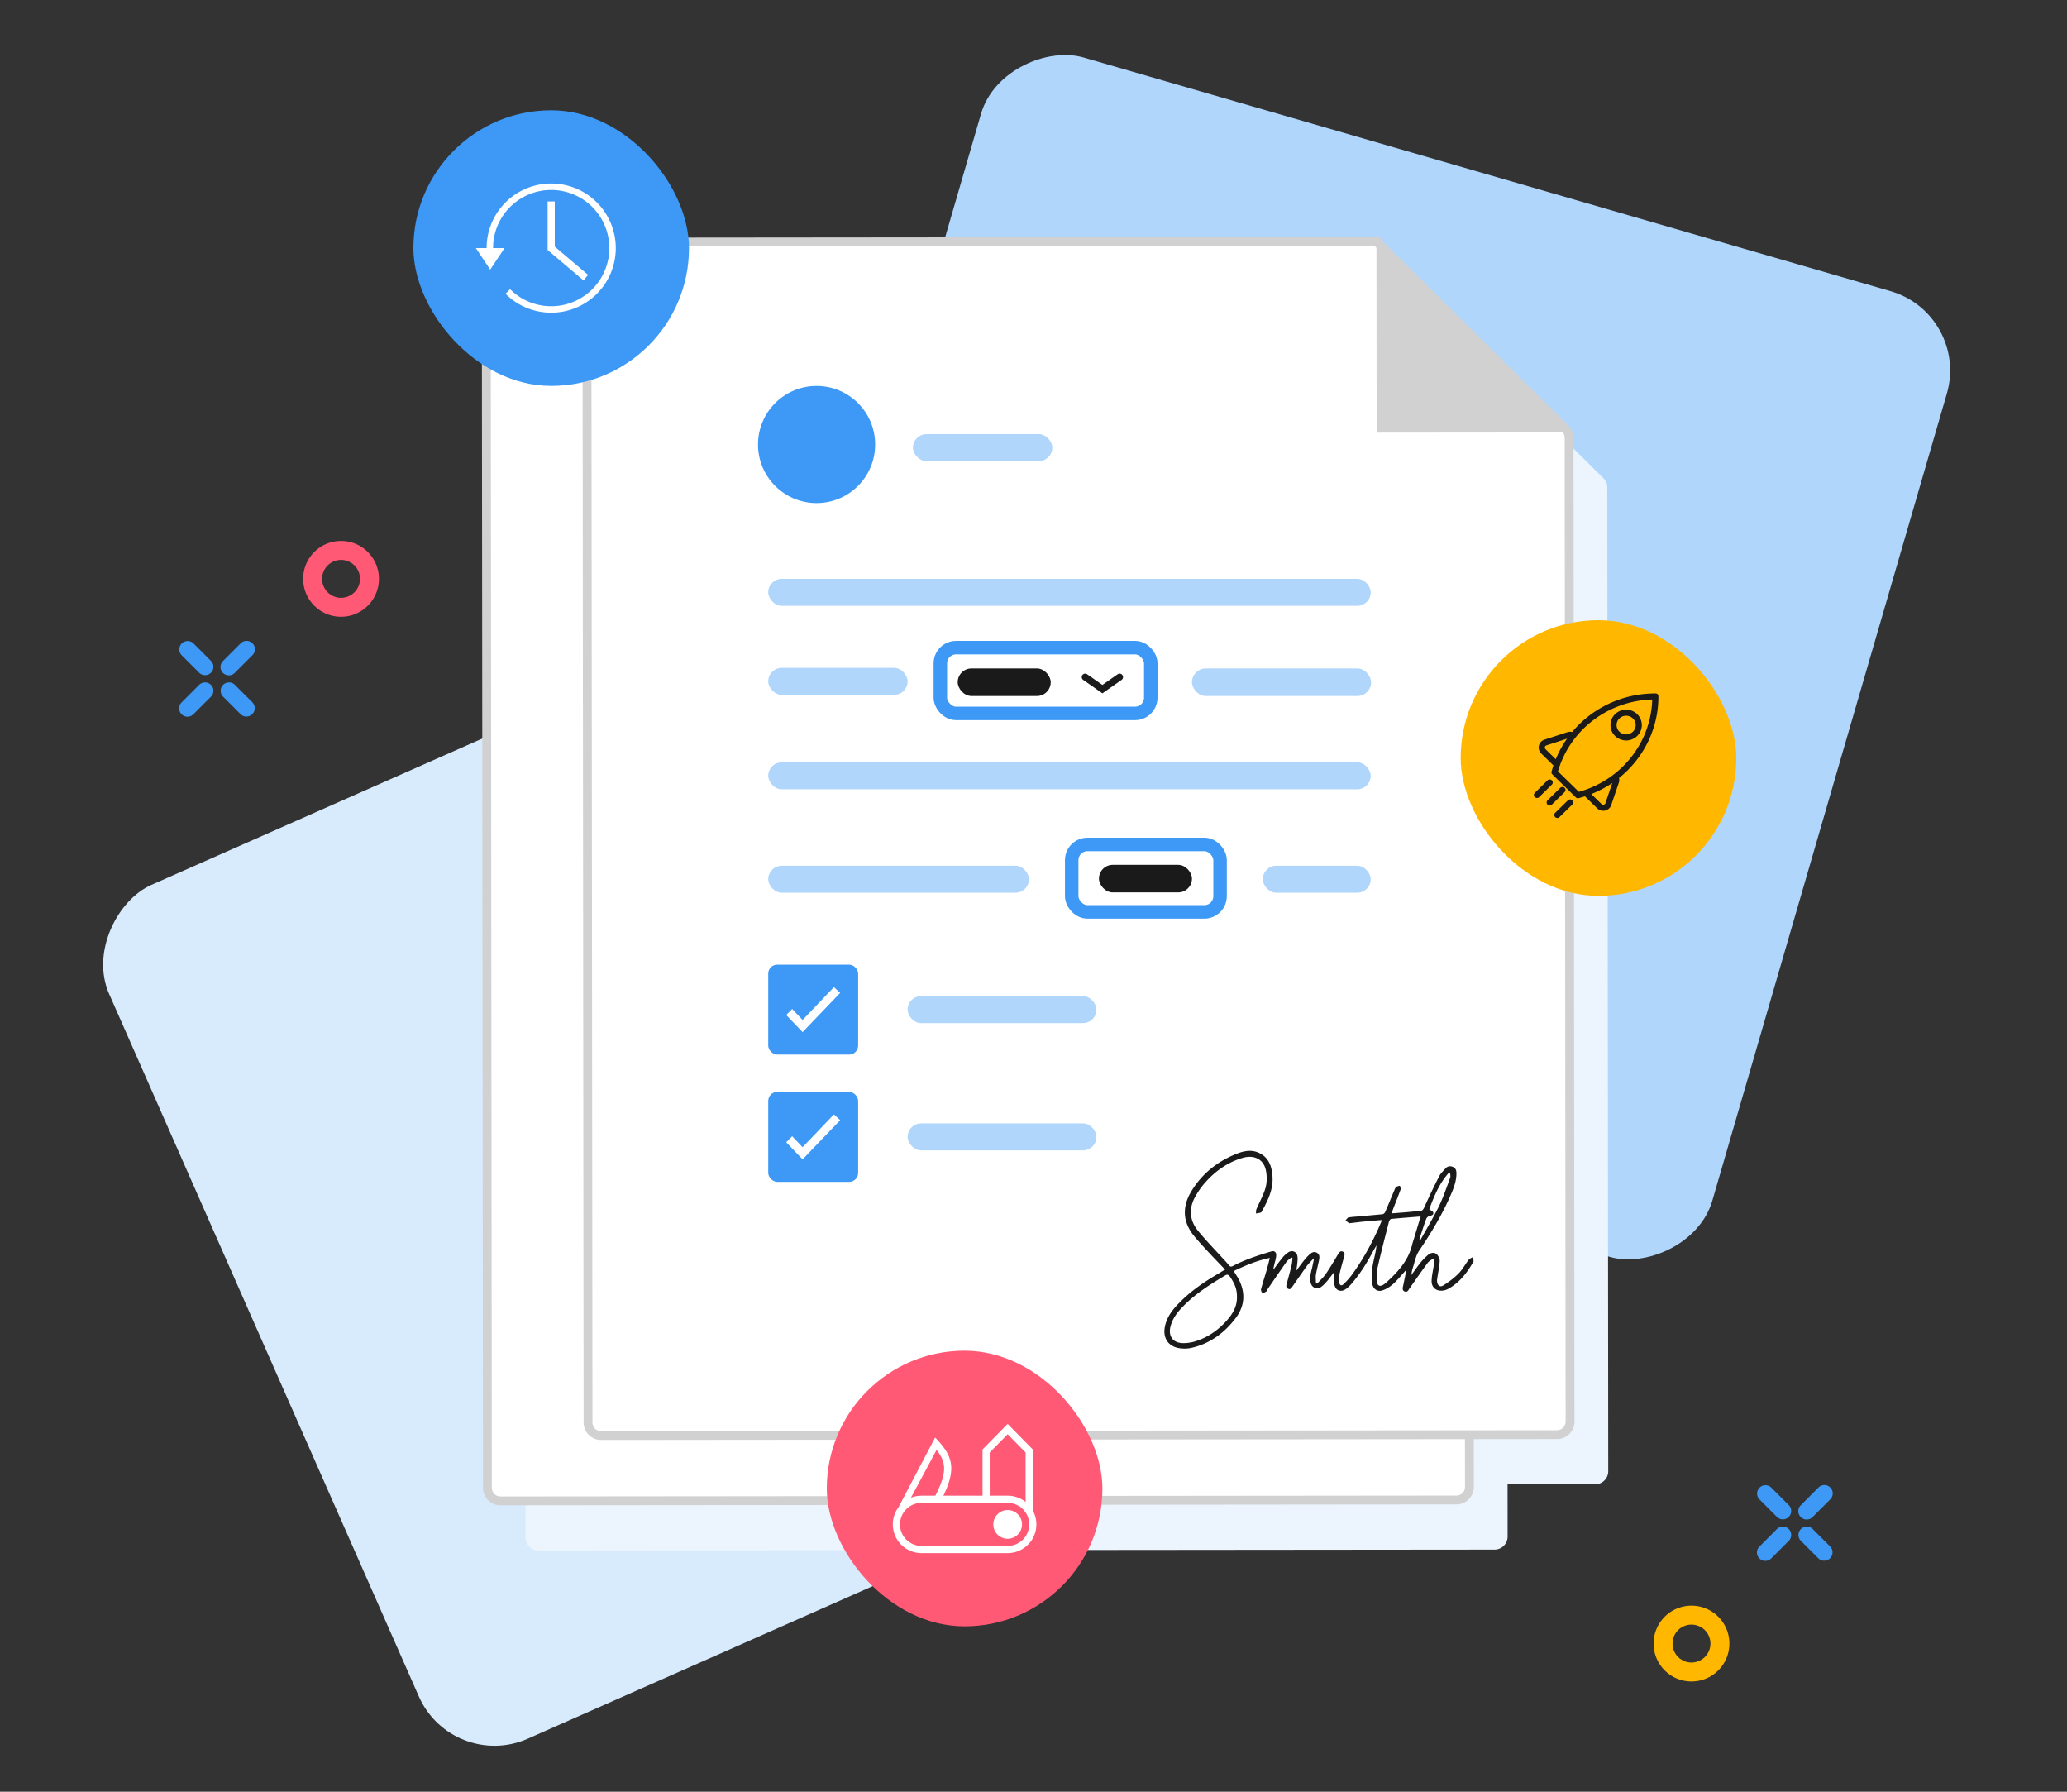
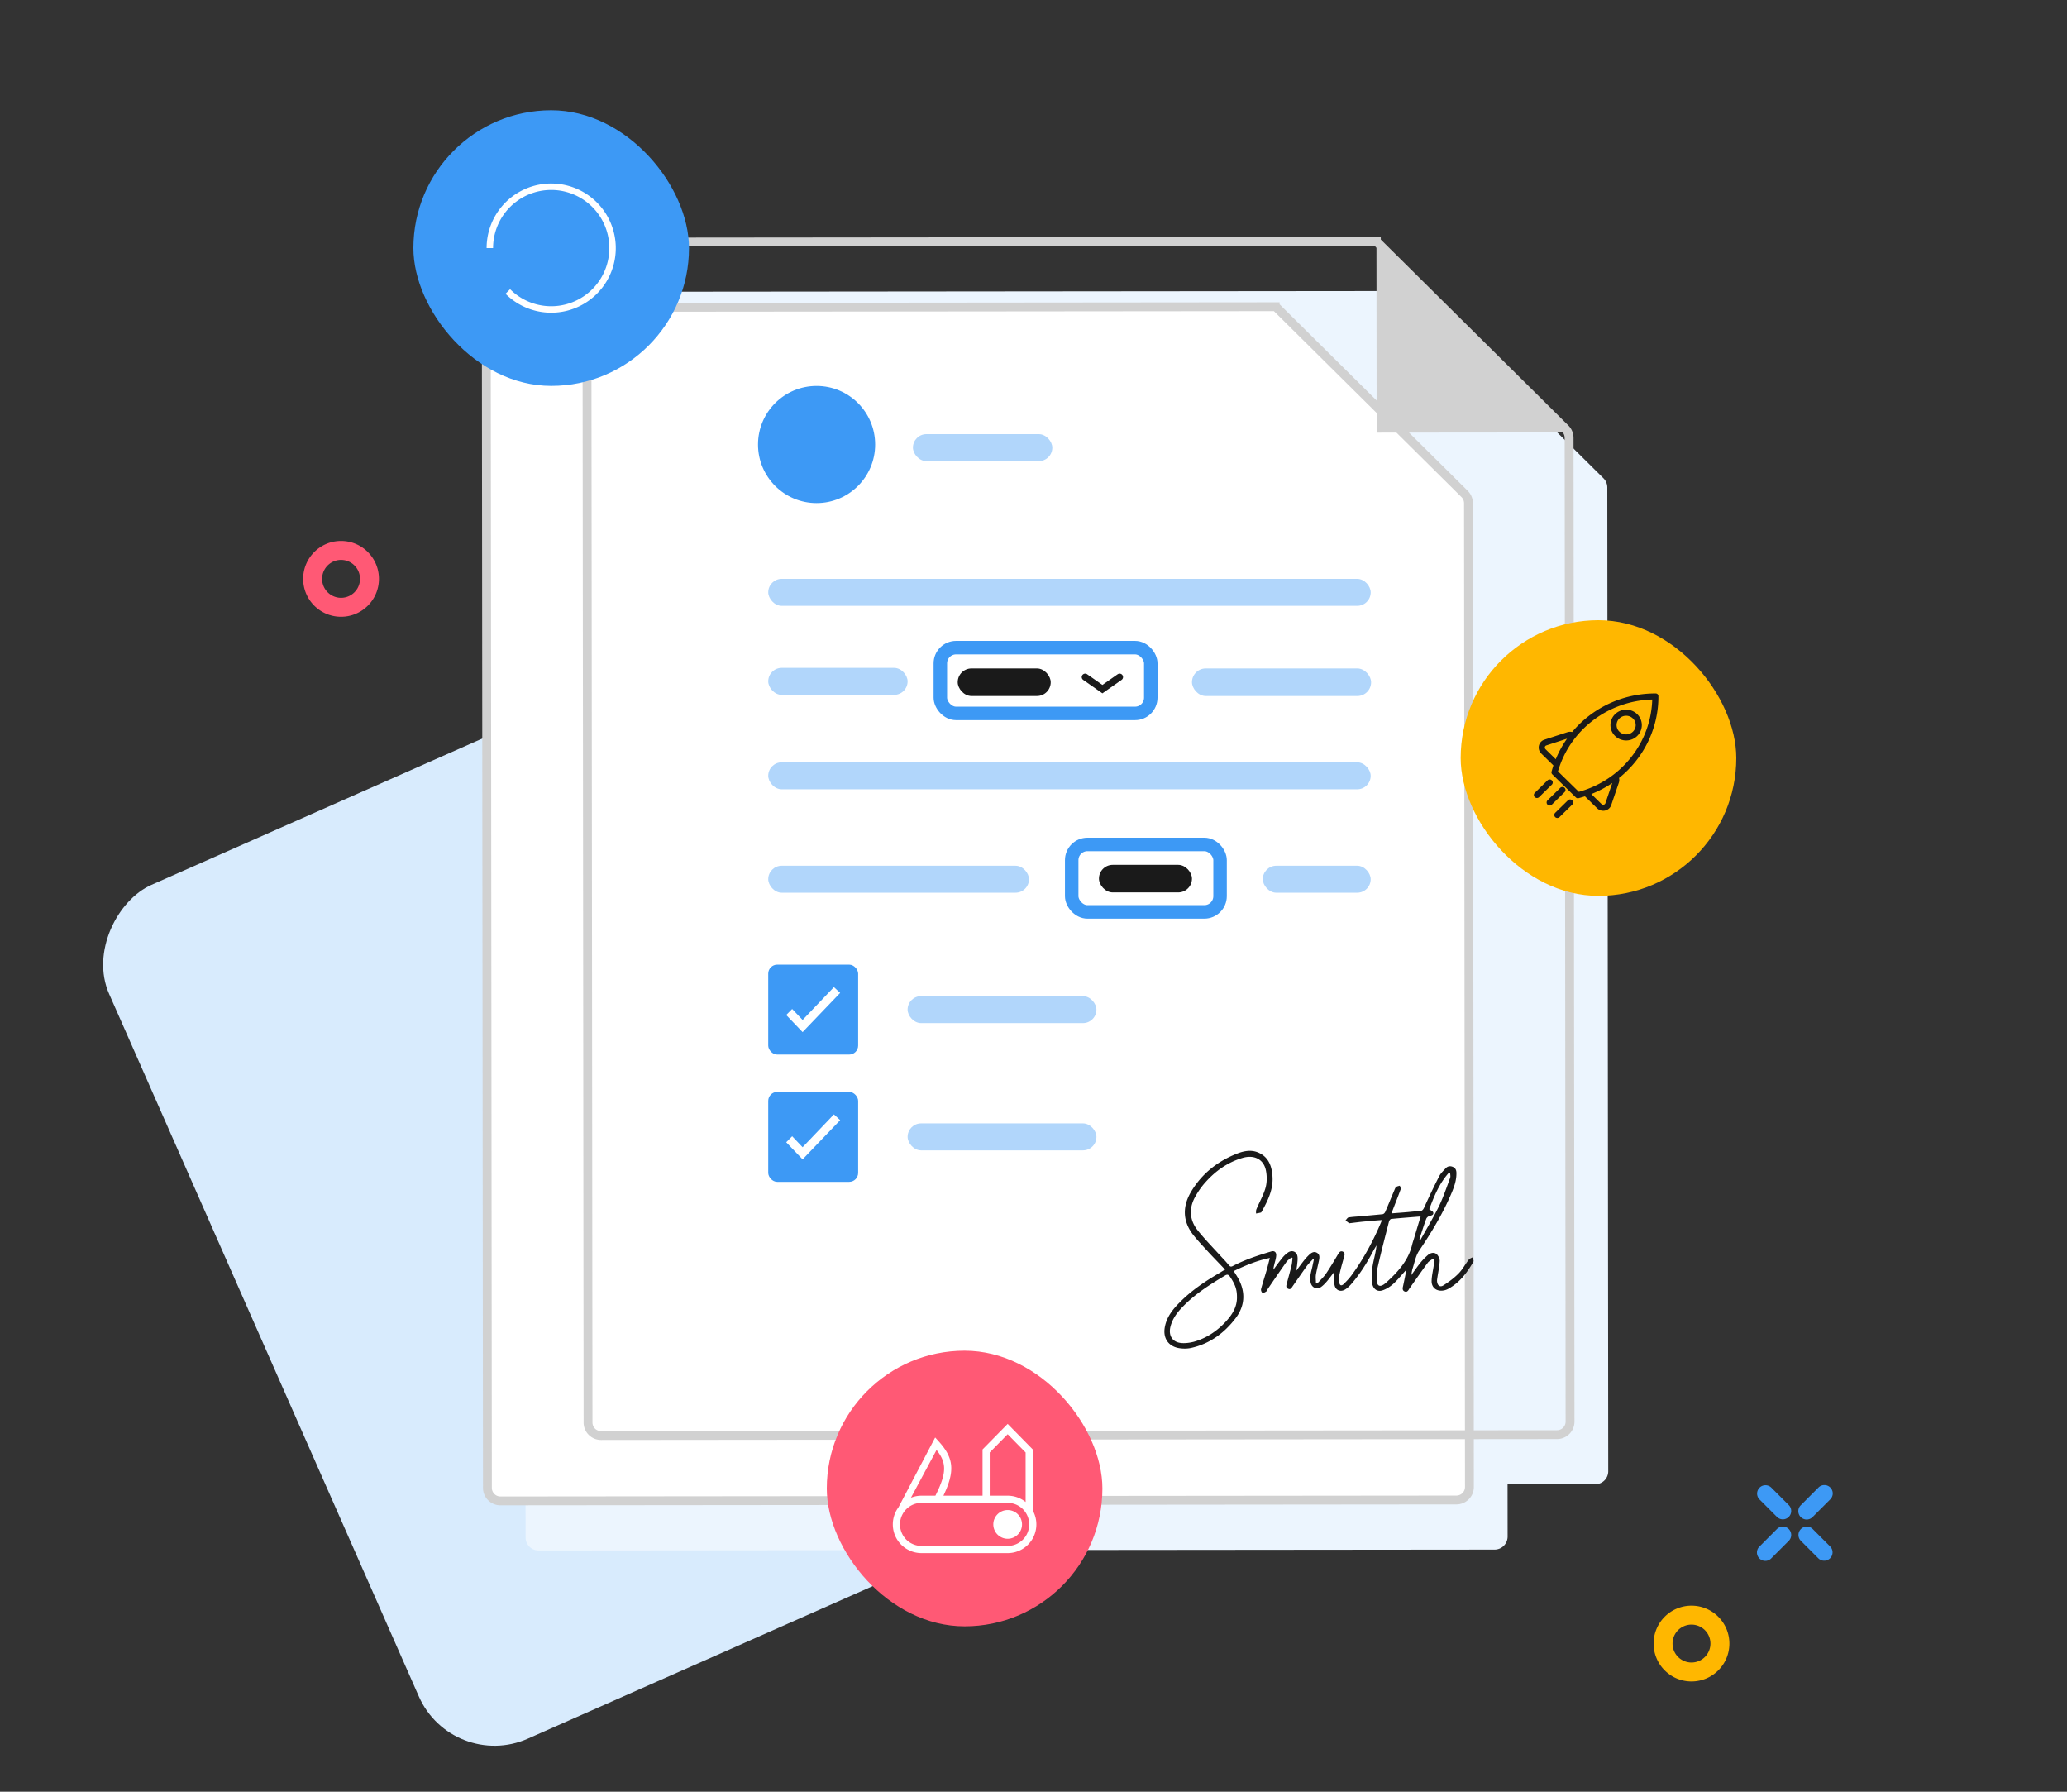
<svg xmlns="http://www.w3.org/2000/svg" width="600" height="520" fill="none">
  <rect width="100%" height="100%" fill="#333333" stroke="none" />
-   <rect width="291.88" height="291.88" rx="24" transform="rotate(-73.794 298.33 5.28) skewX(.059)" fill="#B1D6FB" />
  <rect width="270.81" height="270.81" rx="24" transform="rotate(-113.796 233.283 214.366) skewX(.059)" fill="#D8EBFD" />
  <path fill-rule="evenodd" clip-rule="evenodd" d="M510.71 435.14a2.426 2.426 0 0 1 3.429-3.43l5.143 5.145a2.426 2.426 0 0 1-3.429 3.43l-5.143-5.145Zm12.003 12.005a2.426 2.426 0 0 1 3.429-3.43l5.143 5.145a2.426 2.426 0 0 1-3.429 3.43l-5.143-5.145Zm-12.003 5.145a2.424 2.424 0 0 0 3.429 0l5.143-5.145a2.426 2.426 0 0 0-3.429-3.43l-5.143 5.145a2.426 2.426 0 0 0 0 3.43Zm15.437-12.004a2.424 2.424 0 1 1-3.429-3.43l5.143-5.145a2.424 2.424 0 1 1 3.429 3.43l-5.143 5.145Z" fill="#3D99F5" />
  <path fill-rule="evenodd" clip-rule="evenodd" d="M502 477c0 6.075-4.925 11-11 11s-11-4.925-11-11 4.925-11 11-11 11 4.925 11 11Zm-16.499 0a5.5 5.5 0 1 0 11 0 5.5 5.5 0 0 0-11 0Z" fill="#FFB700" />
-   <path fill-rule="evenodd" clip-rule="evenodd" d="M52.71 190.14a2.426 2.426 0 0 1 3.429-3.43l5.143 5.145a2.426 2.426 0 0 1-3.429 3.43l-5.143-5.145Zm12.003 12.005a2.426 2.426 0 0 1 3.429-3.43l5.143 5.145a2.426 2.426 0 0 1-3.429 3.43l-5.143-5.145ZM52.71 207.29a2.424 2.424 0 0 0 3.429 0l5.143-5.145a2.426 2.426 0 0 0-3.429-3.43l-5.143 5.145a2.426 2.426 0 0 0 0 3.43Zm15.437-12.004a2.424 2.424 0 1 1-3.43-3.43l5.144-5.145a2.424 2.424 0 1 1 3.429 3.43l-5.143 5.145Z" fill="#3D99F5" />
  <path fill-rule="evenodd" clip-rule="evenodd" d="M110 168c0 6.075-4.925 11-11 11s-11-4.925-11-11 4.925-11 11-11 11 4.925 11 11Zm-16.5 0a5.5 5.5 0 1 0 11 0 5.5 5.5 0 0 0-11 0Z" fill="#FF5975" />
  <path d="M465.44 138.8a3.785 3.785 0 0 1 1.12 2.684l.274 285.498a3.783 3.783 0 0 1-3.78 3.786l-25.445.025.014 15.149a3.783 3.783 0 0 1-3.779 3.787l-277.487.262a3.783 3.783 0 0 1-3.787-3.779l-.326-338.797a3.786 3.786 0 0 1 3.781-3.787l25.445-.024-.014-15.15a3.783 3.783 0 0 1 3.779-3.786l225.377-.213L465.44 138.8Z" fill="#ECF5FE" />
  <path d="m141.485 431.814-.325-338.796a3.783 3.783 0 0 1 3.779-3.787l225.378-.213 54.827 54.345a3.781 3.781 0 0 1 1.12 2.683l.274 285.499a3.783 3.783 0 0 1-3.779 3.786l-277.487.263a3.783 3.783 0 0 1-3.787-3.78Z" fill="#fff" />
  <path d="m371.435 89.016-1.118.001m0 0-225.378.214a3.783 3.783 0 0 0-3.779 3.787l.325 338.796a3.783 3.783 0 0 0 3.787 3.78l277.487-.263a3.783 3.783 0 0 0 3.779-3.786l-.274-285.499a3.781 3.781 0 0 0-1.12-2.683l-54.827-54.346Z" stroke="#D1D1D1" stroke-width="2.571" />
-   <path d="m170.693 412.848-.325-338.797a3.783 3.783 0 0 1 3.78-3.787l225.377-.213 54.827 54.345a3.784 3.784 0 0 1 1.12 2.683l.274 285.499a3.783 3.783 0 0 1-3.779 3.787l-277.487.262a3.783 3.783 0 0 1-3.787-3.779Z" fill="#fff" />
  <path d="M400.643 70.05h-1.118m0 0-225.377.214a3.783 3.783 0 0 0-3.78 3.787l.325 338.797a3.783 3.783 0 0 0 3.787 3.779l277.487-.262a3.783 3.783 0 0 0 3.779-3.787l-.274-285.499a3.784 3.784 0 0 0-1.12-2.683l-54.827-54.345Z" stroke="#D1D1D1" stroke-width="2.571" />
  <circle cx="237.035" cy="129.01" r="17" fill="#3D99F5" />
  <path d="M355.543 368.399c-1.738-1.859-3.436-3.556-5.053-5.335-1.374-1.496-2.789-2.991-4.082-4.608-3.193-4.082-3.193-8.367-.606-12.692 3.193-5.295 7.841-8.892 13.581-11.075 1.859-.687 3.84-1.011 5.74-.243 3.071 1.253 4.042 3.921 4.244 6.912.283 3.8-1.334 7.074-3.113 10.267-.081.121-.161.283-.242.283-.485.121-.97.202-1.415.283 0-.404-.04-.889.121-1.253.849-2.062 2.021-4.042 2.628-6.184.444-1.577.444-3.436.121-5.053-.647-3.274-3.476-4.689-6.952-3.597-4.164 1.253-7.64 3.718-10.51 6.911-1.293 1.415-2.425 3.072-3.314 4.77-1.617 3.234-1.294 6.467.97 9.297 2.183 2.708 4.648 5.214 6.993 7.801.687.727 1.374 1.455 2.021 2.263.363.445.646.566 1.172.283 3.557-1.859 7.356-3.112 11.196-4.244.849-.242 1.455.202 1.415 1.132-.04.808-.283 1.576-.485 2.344-.121.566-.323 1.173-.323 1.819.848-1.172 1.697-2.344 2.587-3.435a7.856 7.856 0 0 1 1.697-1.577c1.092-.727 2.425-.242 2.668 1.051.162.809 0 1.738-.081 2.587-.04.526-.202 1.051-.202 1.617.768-1.011 1.496-2.021 2.264-2.991a15.65 15.65 0 0 1 1.576-1.698c.647-.566 1.374-.93 2.183-.404.768.485.687 1.253.565 1.98-.282 1.456-.687 2.87-.929 4.325-.121.728 0 1.536 0 2.304l.444.203c.809-.89 1.739-1.739 2.426-2.709 1.253-1.859 2.425-3.799 3.557-5.739.323-.526.646-1.011 1.334-.768.687.283.606.849.444 1.455-.485 1.738-1.01 3.476-1.374 5.254-.162.688-.121 1.496-.041 2.224.081.929.607 1.131 1.294.485.849-.849 1.698-1.738 2.385-2.709 3.476-4.769 6.265-9.983 8.528-15.4 0-.081.041-.202.122-.444-1.658.121-3.234.242-4.81.404-1.455.121-2.87.323-4.285.485-.121 0-.323.081-.404 0-.364-.243-.687-.526-1.011-.808.283-.283.566-.809.89-.849 1.253-.202 2.546-.243 3.799-.364 2.021-.202 4.002-.364 6.023-.566.283 0 .687-.364.808-.687.889-2.021 1.698-4.083 2.587-6.144.162-.364.283-.808.566-1.051.283-.242.728-.283 1.091-.404.081.364.324.808.202 1.132-.727 2.021-1.536 4.001-2.304 6.022-.08.243-.161.485-.242.89 1.455-.122 2.789-.203 4.082-.324 1.253-.081 2.466-.283 3.719-.283.889 0 1.253-.323 1.617-1.132a203.955 203.955 0 0 1 4.325-9.013c.444-.89 1.212-1.577 1.9-2.345.566-.606 1.293-.727 2.061-.404.808.323 1.051 1.011 1.051 1.779.04 2.021-.606 3.92-1.374 5.739-2.506 5.942-5.821 11.439-9.418 16.775-1.011 1.455-1.334 3.395-1.9 5.133-.202.566-.243 1.172-.445 2.021 1.051-1.415 1.9-2.668 2.83-3.799a18.58 18.58 0 0 1 1.98-2.021c.728-.647 1.738-.93 2.506-.364.526.404 1.011 1.374.971 2.061-.081 1.617-.445 3.234-.688 4.891-.04.324-.121.687-.08 1.011.121 1.253.889 1.819 1.899 1.131 1.577-1.01 3.113-2.142 4.406-3.476 1.132-1.172 1.9-2.667 2.91-3.961.243-.323.768-.485 1.132-.687.081.445.364 1.01.202 1.293-1.819 3.194-4.001 6.063-7.316 7.882a4.416 4.416 0 0 1-2.021.526c-1.697 0-2.87-1.132-2.789-2.91.041-1.456.404-2.911.606-4.366.081-.606.081-1.212.122-1.819-.122-.081-.202-.121-.324-.202-.525.404-1.212.728-1.576 1.253-1.779 2.425-3.517 4.931-5.255 7.397-.323.485-.606 1.172-1.374.889-.728-.283-.647-.97-.485-1.576.323-1.536.647-3.072.97-4.77-1.293 1.415-2.425 2.83-3.719 4.042-.929.849-2.101 1.617-3.274 1.981-1.536.485-2.708-.485-2.95-2.061-.364-2.385 0-4.689.525-6.993.283-1.294.606-2.587.728-4.002-.364.607-.728 1.213-1.051 1.819-1.819 3.436-3.881 6.71-6.468 9.62-.485.526-1.05 1.051-1.697 1.415-1.294.727-2.668.121-2.951-1.334-.242-1.172-.202-2.385-.283-3.597-.606.808-1.253 1.697-1.94 2.506-.525.606-1.091 1.212-1.738 1.657-1.132.768-2.506.242-2.91-1.051-.526-1.698.081-3.315.444-4.972.122-.646.283-1.293.405-1.94-.081-.04-.162-.121-.243-.162-.566.647-1.213 1.253-1.738 1.941-1.415 1.98-2.789 3.961-4.163 5.941-.324.485-.607 1.092-1.334.728-.687-.323-.526-.93-.364-1.496.445-1.738.97-3.516 1.374-5.254.162-.687.202-1.415.283-2.143-.121-.08-.202-.121-.323-.202-.485.445-1.092.809-1.455 1.334-1.86 2.628-3.679 5.295-5.497 7.963-.122.202-.203.485-.364.606-.324.202-.809.485-1.092.364-.242-.081-.485-.727-.404-1.051.485-1.859 1.092-3.678 1.617-5.497.323-1.132.606-2.264.93-3.557-3.759.768-7.114 2.183-10.469 3.8.525.889 1.091 1.697 1.536 2.586 1.9 3.8 1.617 7.559-.889 10.954-3.315 4.406-7.559 7.559-13.016 8.772-1.091.242-2.304.242-3.395.08-3.234-.485-4.851-2.95-4.244-6.143.525-2.87 2.263-5.093 4.244-7.074 3.476-3.557 7.558-6.265 11.803-8.731.444-.283.889-.566 1.495-.889l-.121-.041Zm3.516 8.004c0-2.183-.525-3.638-1.98-5.821-.445-.687-.849-.808-1.536-.364-4.406 2.628-8.731 5.376-12.288 9.095-1.617 1.657-2.951 3.476-3.516 5.78-.607 2.587.606 4.487 3.274 4.689 1.131.081 2.344-.081 3.476-.364 3.638-1.01 6.669-3.031 9.216-5.74 1.899-2.021 3.395-4.284 3.354-7.235v-.04Zm53.355-23.363c-2.95.242-5.739.444-8.569.727-.242 0-.566.445-.646.728-1.132 4.446-2.304 8.892-3.315 13.379-.283 1.253-.283 2.627-.202 3.921.081 1.415.849 1.738 2.021.97l.485-.364c3.436-3.112 6.589-6.427 7.72-11.156.162-.687.405-1.334.607-2.021.606-2.021 1.212-4.042 1.859-6.184h.04Zm-.404 6.629c.121.04.202.121.324.161 1.818-3.274 3.759-6.507 5.416-9.862 1.253-2.628 2.183-5.417 3.193-8.125.162-.444 0-.97 0-1.455a.753.753 0 0 1-.323-.081c-2.83 3.113-4.366 6.953-5.74 10.631.485.404 1.132.647 1.172 1.01.121.688-.525.809-1.132.97-.363.081-.808.486-.929.849-.728 1.941-1.334 3.921-1.981 5.902Z" fill="#1A1A1A" />
  <rect x="222.998" y="221.24" width="174.881" height="7.831" rx="3.915" fill="#B1D6FB" />
  <rect x="223.001" y="167.998" width="174.881" height="7.831" rx="3.915" fill="#B1D6FB" />
  <rect x="222.998" y="193.83" width="40.458" height="7.831" rx="3.915" fill="#B1D6FB" />
  <rect x="265.001" y="126" width="40.458" height="7.831" rx="3.915" fill="#B1D6FB" />
  <rect x="345.999" y="193.998" width="52" height="8" rx="4" fill="#B1D6FB" />
  <rect x="272.957" y="187.96" width="61.085" height="19.085" rx="4.568" stroke="#3D99F5" stroke-width="3.915" />
  <path d="m314.997 196.502 5.004 3.498 4.996-3.498" stroke="#1A1A1A" stroke-width="2" stroke-linecap="round" />
  <rect x="311.089" y="245.077" width="43.068" height="19.576" rx="4.568" stroke="#3D99F5" stroke-width="3.915" />
  <rect x="222.999" y="279.965" width="26.102" height="26.102" rx="2.61" fill="#3D99F5" />
  <path fill-rule="evenodd" clip-rule="evenodd" d="m242.063 286.49 1.818 1.668-10.905 11.383-4.756-4.962 1.726-1.748 3.03 3.186 9.087-9.527Z" fill="#fff" />
  <rect x="223" y="316.9" width="26.102" height="26.102" rx="2.61" fill="#3D99F5" />
  <path fill-rule="evenodd" clip-rule="evenodd" d="m242.064 323.426 1.818 1.668-10.905 11.383-4.756-4.963 1.726-1.748 3.03 3.186 9.087-9.526Z" fill="#fff" />
  <rect x="263.453" y="289.1" width="54.814" height="7.831" rx="3.915" fill="#B1D6FB" />
  <rect x="318.999" y="250.998" width="27" height="8" rx="4" fill="#1A1A1A" />
  <rect x="277.999" y="193.998" width="27" height="8" rx="4" fill="#1A1A1A" />
  <rect x="222.999" y="251.254" width="75.695" height="7.831" rx="3.915" fill="#B1D6FB" />
  <rect x="366.558" y="251.254" width="31.322" height="7.831" rx="3.915" fill="#B1D6FB" />
  <rect x="263.458" y="326.033" width="54.814" height="7.831" rx="3.915" fill="#B1D6FB" />
  <path d="m399.606 125.56-.053-55.507 55.946 55.454-55.893.053Z" fill="#D1D1D1" />
  <rect x="240" y="392" width="80" height="80" rx="40" fill="#FF5975" />
  <path fill-rule="evenodd" clip-rule="evenodd" d="M292.5 446.583a4.166 4.166 0 1 0 .002-8.332 4.166 4.166 0 0 0-.002 8.332Zm-25-10.416a6.25 6.25 0 0 0 0 12.5h25a6.25 6.25 0 0 0 0-12.5h-25Zm25-22.917 7.292 7.412.004 17.725a8.333 8.333 0 0 1-7.296 12.363h-25a8.333 8.333 0 0 1-6.67-13.33l10.624-20.228.977 1.072c4.417 4.847 4.868 8.576 1.42 15.818l11.358.001v-13.421l7.291-7.412Zm0 2.995-5.208 5.294v12.544h5.208c1.972 0 3.784.685 5.211 1.83l-.002-14.374-5.209-5.294Zm-20.642 4.57-7.426 13.851a8.318 8.318 0 0 1 3.068-.583h4.023l.078-.152c3.192-6.399 3.258-9.364.257-13.116Z" fill="#fff" />
  <rect x="424" y="180" width="80" height="80" rx="40" fill="#FFB700" />
  <path fill-rule="evenodd" clip-rule="evenodd" d="M456.354 212.451c5.802-6.959 14.623-11.244 24.256-11.201a.785.785 0 0 1 .785.777c.045 9.441-4.331 18.083-11.432 23.766.112.441.099.91-.052 1.356l-2.218 6.523c-.434 1.278-1.843 1.934-3.132 1.492a2.523 2.523 0 0 1-.953-.587l-3.538-3.466c-.612.198-1.233.378-1.862.54l-.006.001a.793.793 0 0 1-.746-.202l-6.872-6.732a.773.773 0 0 1-.209-.752c.165-.613.348-1.218.548-1.814l-3.532-3.46a2.484 2.484 0 0 1-.601-.937 2.386 2.386 0 0 1 1.521-3.084l6.66-2.172c.454-.148.934-.16 1.383-.048Zm-4.111 11.422 6.06 5.936c12.323-3.416 20.932-14.279 21.305-26.793-12.789.363-23.877 8.799-27.365 20.857Zm16.572-16.6c1.776-1.739 4.653-1.739 6.429 0a4.405 4.405 0 0 1 0 6.318c-1.776 1.74-4.653 1.74-6.429 0a4.405 4.405 0 0 1 0-6.318Zm5.179 1.246a2.82 2.82 0 0 0-3.929 0 2.665 2.665 0 0 0 0 3.827 2.82 2.82 0 0 0 3.929 0 2.667 2.667 0 0 0 0-3.827Zm-19.121 5.859a30.093 30.093 0 0 0-3.275 5.965l-2.957-2.896a.734.734 0 0 1-.177-.276.639.639 0 0 1 .403-.835l6.006-1.958Zm7.043 16.072 2.942 2.881c.08.079.178.139.285.176.38.13.755-.063.867-.393l1.998-5.878a31.187 31.187 0 0 1-6.092 3.214Zm-12.705-3.974a.895.895 0 0 1 1.25 0 .868.868 0 0 1 0 1.245l-3.698 3.624a.897.897 0 0 1-1.25 0 .869.869 0 0 1 0-1.246l3.698-3.623Zm3.699 2.174a.895.895 0 0 1 1.25 0 .868.868 0 0 1 0 1.245l-3.698 3.623a.895.895 0 0 1-1.25 0 .868.868 0 0 1 0-1.245l3.698-3.623Zm2.22 3.623a.895.895 0 0 1 1.25 0 .87.87 0 0 1 0 1.246l-3.699 3.623a.895.895 0 0 1-1.25 0 .87.87 0 0 1 0-1.246l3.699-3.623Z" fill="#1A1A1A" />
  <rect x="120" y="32" width="80" height="80" rx="40" fill="#3D99F5" />
  <path d="M146.742 85.258a18.748 18.748 0 0 0 31.201-7.815 18.752 18.752 0 0 0-32.437-17.338A18.75 18.75 0 0 0 141.25 72h1.879a16.871 16.871 0 1 1 4.941 11.93l-1.328 1.328Z" fill="#fff" />
-   <path d="M138.125 72h8.333l-4.166 6.25-4.167-6.25ZM161.041 71.584V58.459h-2.083v14.063l.025.004-.025.029 10.417 8.82 1.339-1.595-9.673-8.196Z" fill="#fff" />
</svg>